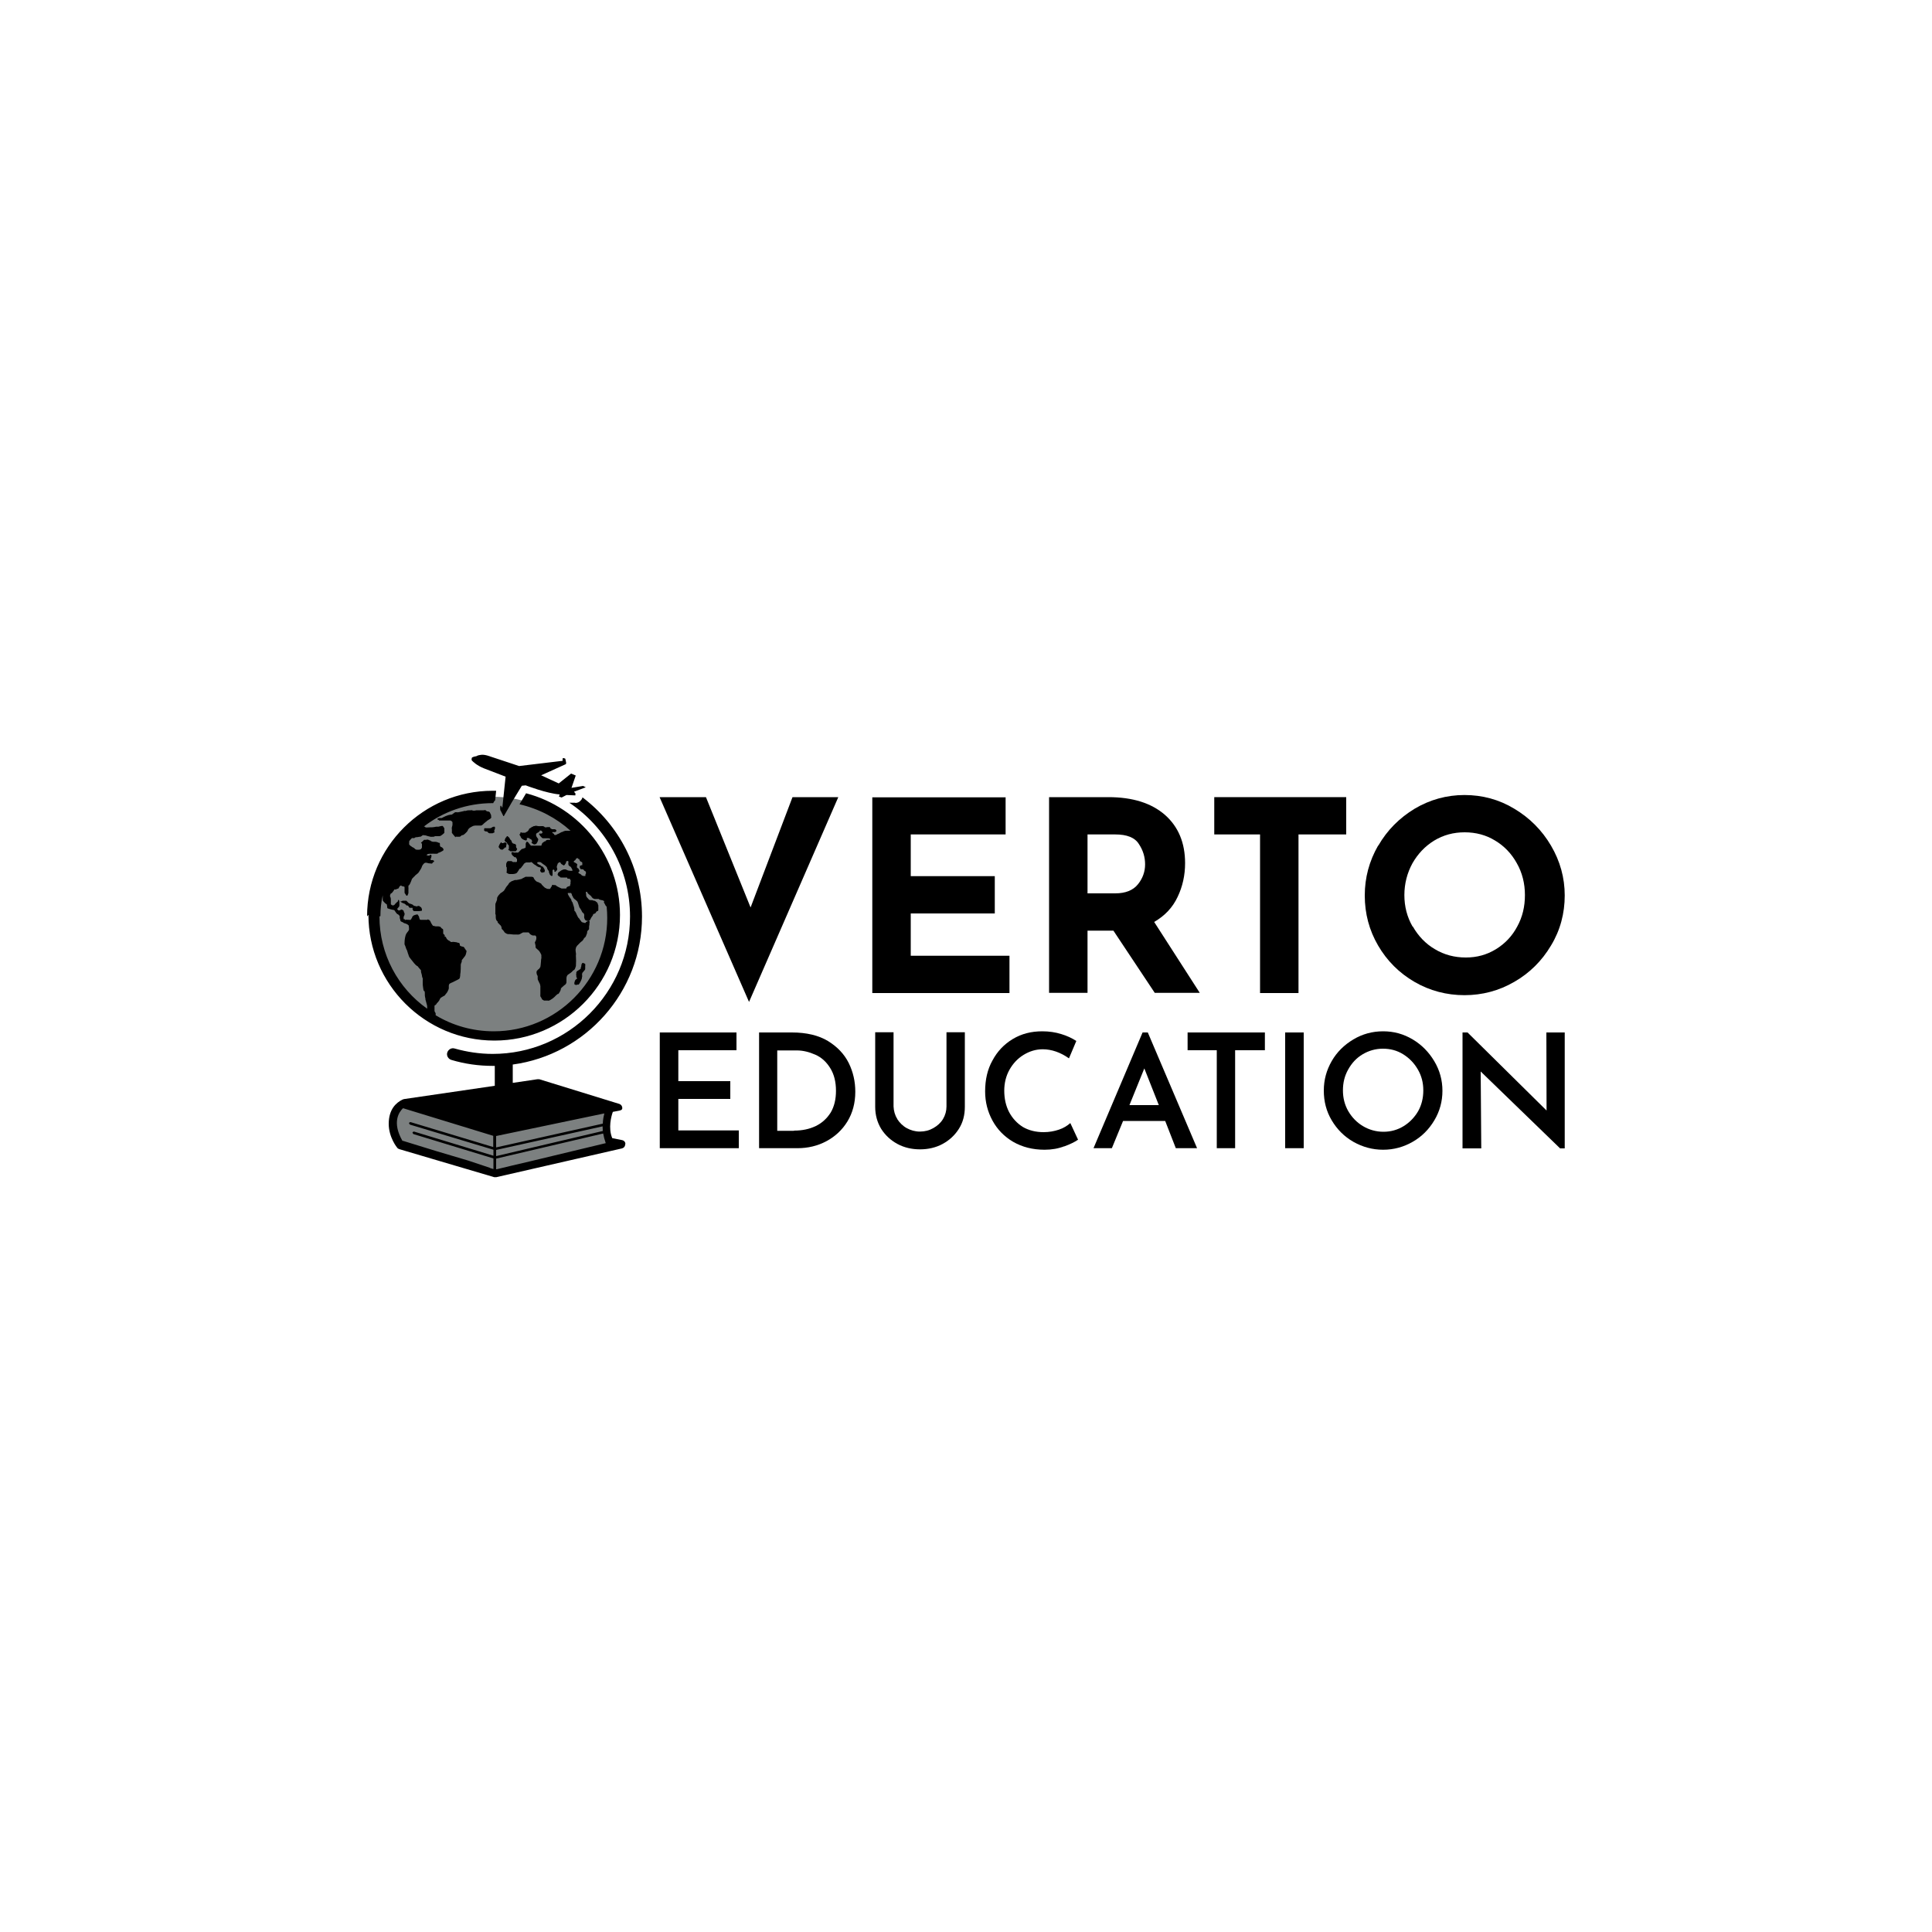
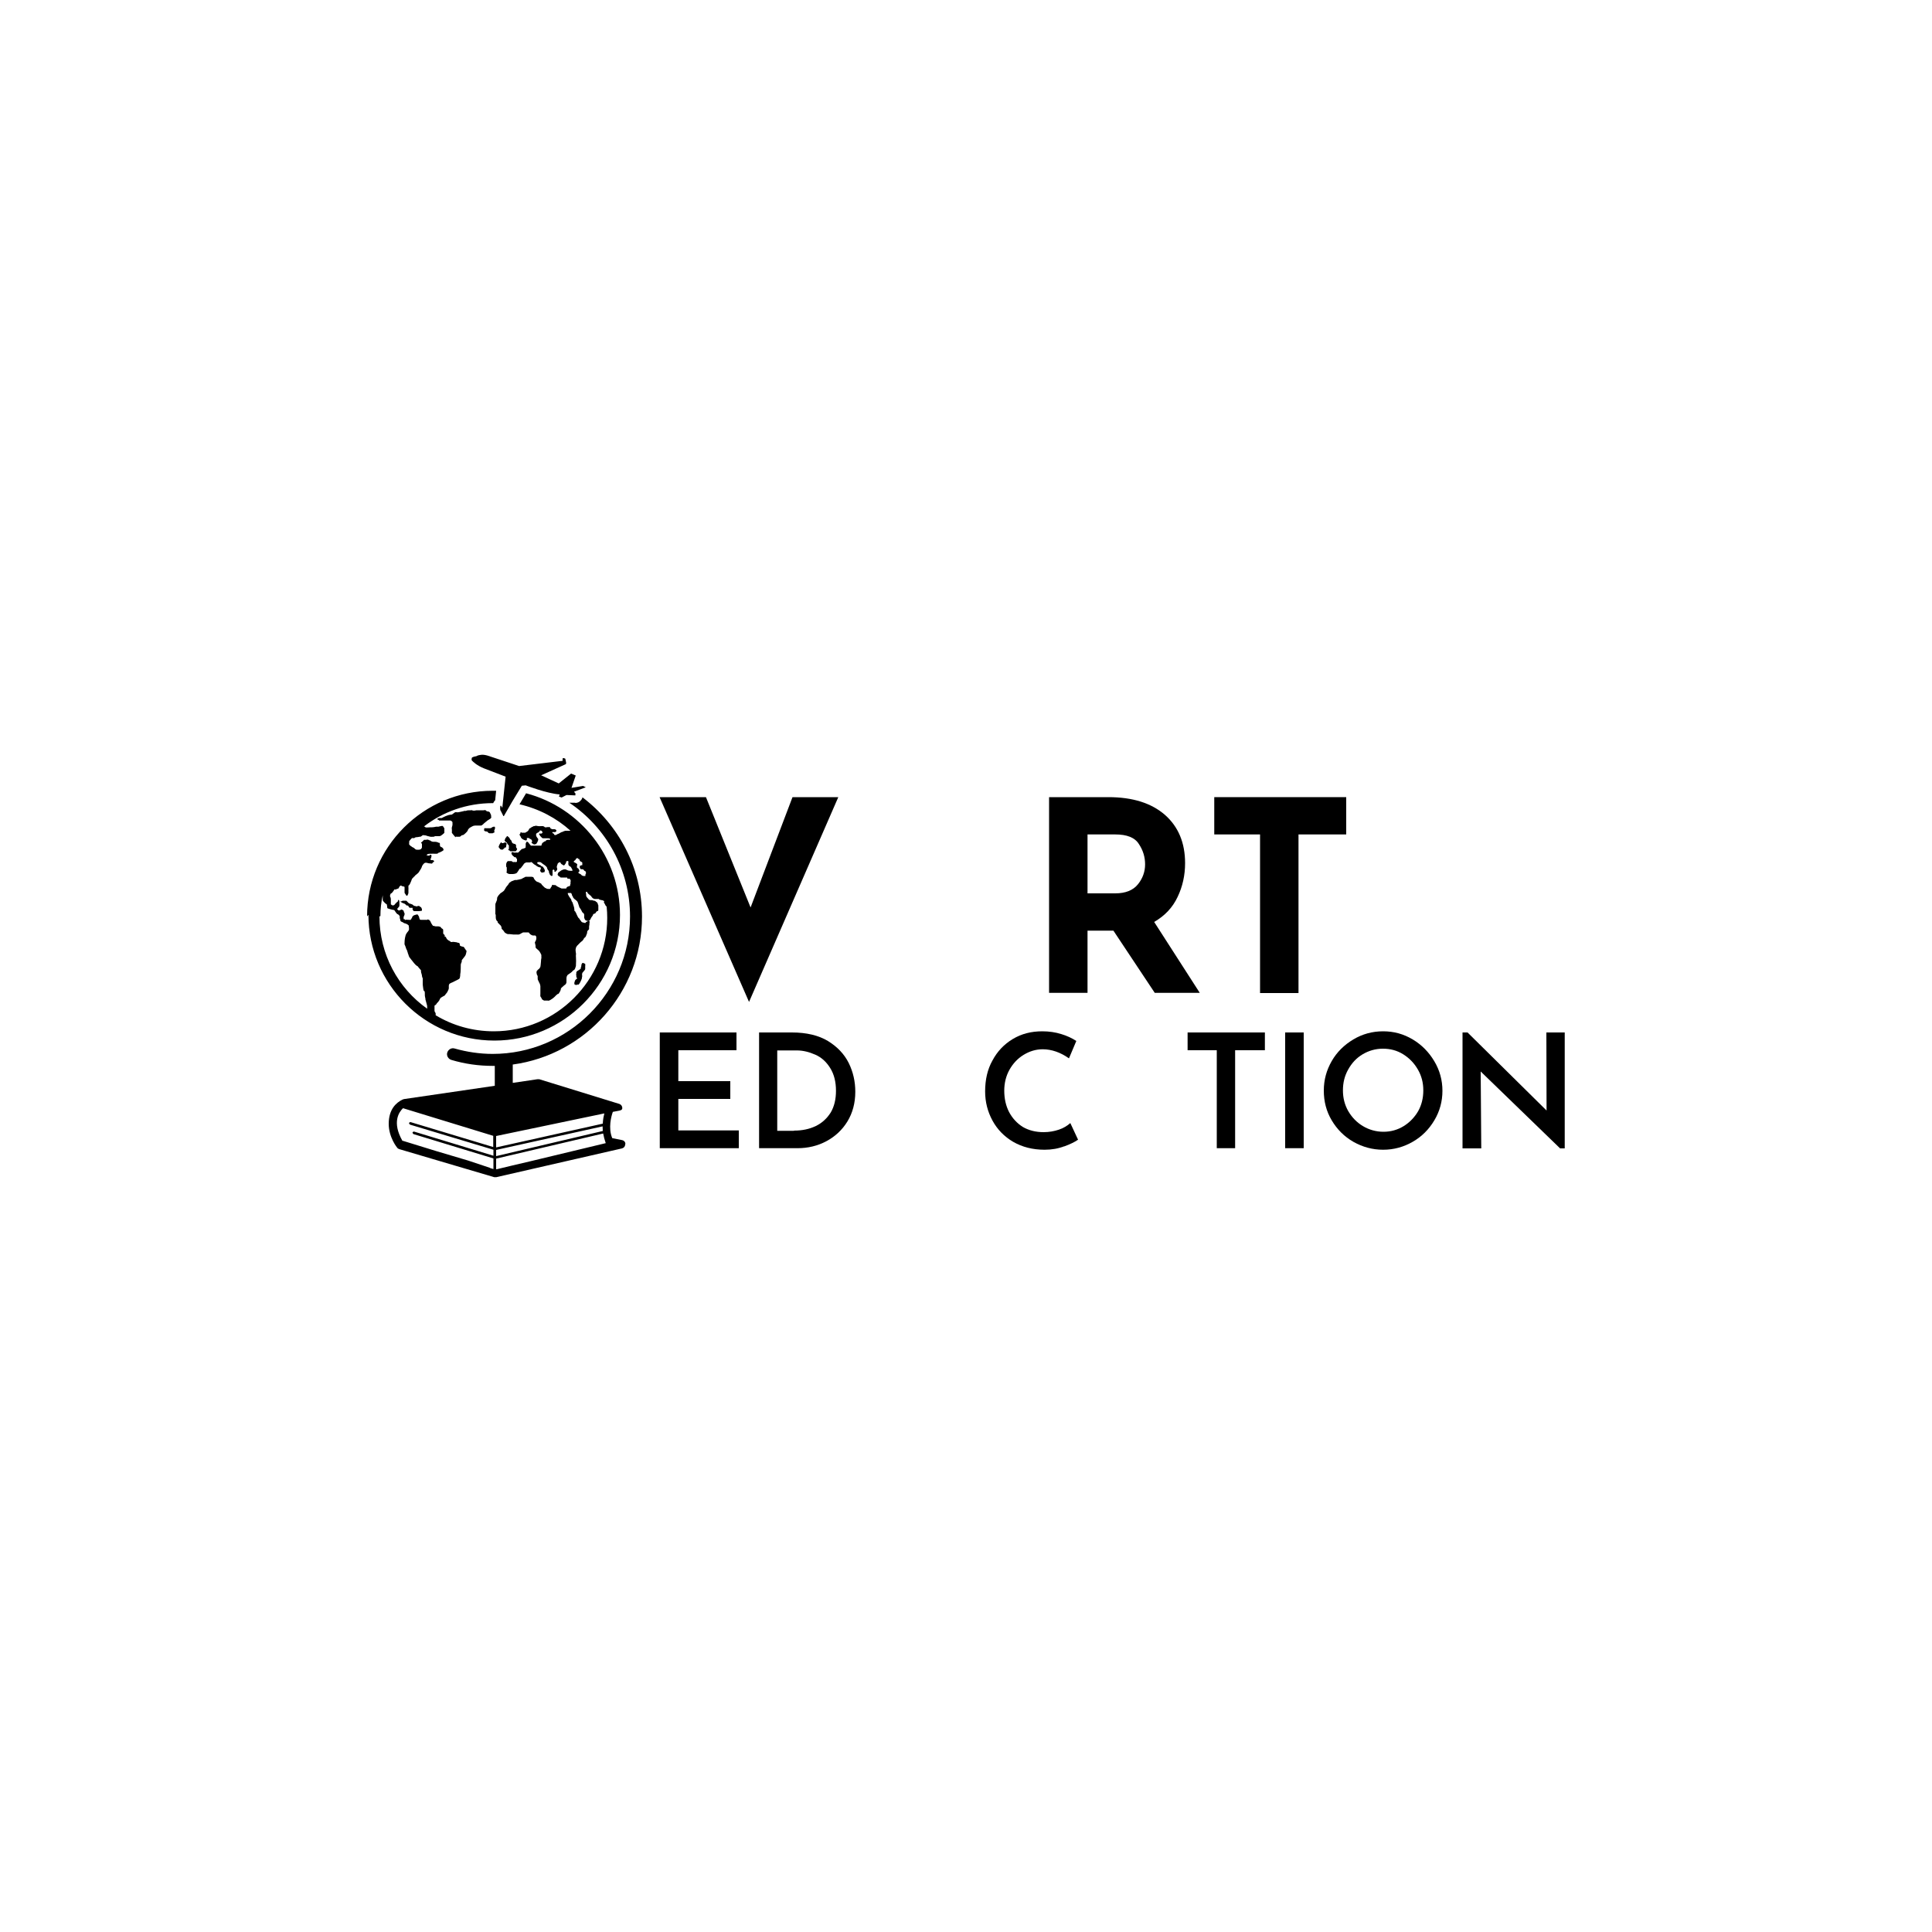
<svg xmlns="http://www.w3.org/2000/svg" id="Layer_1" data-name="Layer 1" viewBox="0 0 100 100">
  <defs>
    <style>
      .cls-1, .cls-2, .cls-3 {
        stroke-width: 0px;
      }

      .cls-2 {
        fill: #7c8080;
      }

      .cls-3 {
        fill: #fff;
      }
    </style>
  </defs>
  <rect class="cls-3" width="100" height="100" />
  <g>
    <g>
-       <path class="cls-2" d="M25.56,60.64l-4.75-1.43c-.88-1.25.04-1.95.04-1.95l4.73,1.46,5.93-1.19c-.34.88-.07,1.73-.07,1.73l-5.88,1.39ZM31.69,47.43c0-3.41-2.77-6.19-6.19-6.19s-6.19,2.77-6.19,6.19,2.77,6.19,6.19,6.19,6.19-2.77,6.19-6.19Z" />
      <path class="cls-1" d="M29.78,41.09v.08s-.46-.02-.46-.02l-.25.13-.14-.05.04-.11c-.67-.05-1.76-.47-1.76-.47l-.2.02-.51.84-.42.73s-.03,0-.03,0c0,0,0-.01-.01-.03l-.04-.08s-.05-.1-.07-.14l-.03-.05s-.02-.06-.01-.16c0-.09.04-.08.04-.08l.07.11.17-1.61h0s-.74-.28-1.12-.43c-.38-.15-.58-.36-.62-.4s-.01-.14-.01-.14c.02-.06.24-.09.24-.09,0,0,.05-.05.24-.07.19-.03.49.09.49.09l1.48.49,2.25-.27v-.11s0-.07.14,0l.04.19s.02.08-.03.1l-1.26.57.91.42.64-.51.24.1-.22.64.6-.1.14.07-.61.23.1.12ZM26.19,43.58l.05.03s0,.04.02.05c0,.02,0,.03.03.05l.03.03.02.03v.18s-.03,0-.03.02h0s0,.03.02.04h.03s.03.03.03.03c0,.02.02.02.05.02h0s.02,0,.05,0c.03,0,.05,0,.06,0,.02,0,.04,0,.06,0,.01,0,.05,0,.07,0h0s.02,0,.03-.01c.01-.02.02-.03.03-.05.03-.04.04-.06,0-.1-.03-.04-.03-.06-.03-.08v-.02s.01-.04,0-.06h0s-.01-.03-.04-.05c0,0-.01,0-.01,0h0s-.01,0-.03-.01c-.03-.01-.05-.01-.06-.02t-.03-.01s-.04-.05-.05-.06v-.03s0,0,0,0l-.03-.06h0s-.06-.06-.06-.06h0s-.02-.07-.06-.1l-.07-.06s-.01,0-.02,0-.01,0-.02.01-.01.02-.01.03c0,0,0,0-.01.01l-.05.05s-.01.01-.01.02v.03l-.03.05s0,.01,0,.03c.03.06.08.08.08.08ZM25.85,43.9s.05.08.09.07t.01,0s.02.01.04.01c.01,0,.03,0,.05-.02.01-.01.02-.02.03-.03.02-.02.03-.02.03-.03.02,0,.03-.01.03-.03,0,0,0,0,.01-.01,0,0,.02.01.03.01.02,0,.02-.02.03-.06,0-.02,0-.05.01-.07.01-.05.02-.08,0-.11,0,0-.02-.02-.04-.02h-.05s-.01,0-.02,0l-.05.03s-.06,0-.08,0c0-.01,0-.03-.01-.04-.02-.01-.03,0-.06.04-.01.02-.02.03-.02.03t-.03.05c-.03.06-.04.11-.04.11,0,0,0,.01,0,.02.01.01.02.03.03.03ZM23.38,43.08s.01.04.08.12l.05.06c.05.06.06.07.06.07s0,0,.01,0c.01,0,.01-.01.01-.03.03.01.06.01.1.01h.1s.06-.02.08-.05l.02-.02s.01-.01.02-.01c.01,0,.03,0,.06-.01.05-.02.07-.05.13-.1l.05-.05c.05-.05.06-.08.07-.11,0-.01.01-.03.03-.05.03-.05.12-.1.18-.13.05-.03.08-.04.16-.05.05,0,.06,0,.08,0,.03,0,.05,0,.08,0,.02,0,.03,0,.06,0,.02,0,.05,0,.08,0,.05,0,.08-.04.12-.07.02-.02.04-.04.06-.06.05-.03.05-.04.06-.05,0,0,0,0,.03-.02.01,0,.03-.02.03-.03.03-.02.05-.04.12-.08.08-.05.08-.05.1-.07,0,0,0,0,0-.01.03-.03.02-.06.01-.08,0,0,0-.02,0-.03,0-.04,0-.05-.02-.08l-.05-.11s-.06-.04-.09-.04h-.03s-.05-.01-.08-.05c-.03-.03-.07-.02-.12-.01-.03,0-.06,0-.1,0-.05,0-.08,0-.1,0-.03,0-.12,0-.16,0-.01,0-.03,0-.05.01-.03,0-.05,0-.06.01-.02,0-.11,0-.12-.02-.02-.01-.05-.01-.07,0-.02,0-.03,0-.05,0-.05,0-.15,0-.2.03-.03.01-.05,0-.05,0,0,0-.01,0-.03,0,0,0-.08.03-.3.07-.03,0-.05,0-.06.01,0,0-.02-.01-.03-.01h-.09s-.05.03-.14.1c-.04.03-.07.03-.1.03-.02,0-.04,0-.06.01-.01,0-.03.01-.05.01-.03.01-.08.03-.14.05h0c-.1.05-.18.08-.2.1h-.14c-.05.02-.09.02-.09.05,0,.02.01.04.07.05h0s.01.03.02.03c.01,0,.03,0,.05,0s.03,0,.03,0h.27s.03,0,.03,0h.02s.04,0,.05,0t.02,0s.03,0,.1,0h.02s.02.01.03.02c.03,0,.03.01.04.03,0,0,.01.02.03.03h0s0,.01,0,.03c0,.02,0,.03,0,.05,0,.01,0,.03,0,.05,0,.03,0,.04-.01.06,0,.02-.01.04-.02.07-.01.07-.01.08,0,.13,0,.01,0,.03,0,.05,0,.05,0,.06,0,.06,0,.01,0,.02,0,.03ZM25.57,43c.04-.06.05-.11.05-.11,0-.01,0-.05,0-.07,0,0,0-.03-.03-.03s-.05,0-.08.01l-.05.03s0,0,0,0h0s-.04.04-.11.04h-.24s-.01-.01-.02-.01h0s-.03.02-.03.05c0,0,0,.01,0,.02,0,.02-.01.05,0,.06s.03.03.06.04c.03,0,.06.01.08.01s.02,0,.02,0h0s.01.03.05.05t0,.01s.05.04.1.03c.05,0,.07,0,.09,0h.03s.03,0,.03-.02c0,0,.01,0,.02,0,.01,0,.03,0,.05-.03,0,0,0-.02,0-.03,0,0,0,0,0-.01h0s-.01-.03,0-.05ZM21.35,47.04s0,.03.02.06c.01.01.02.03.02.03.02.03.03.03.09.03h.03c.06,0,.07,0,.08,0,.01,0,.02,0,.05,0,.01,0,.03,0,.04,0,0,0,.02,0,.03,0s.02,0,.03-.01c0,0,.02,0,.03,0,.03,0,.06,0,.07-.03,0-.01,0-.03,0-.05,0-.01,0-.03-.01-.03-.01-.05-.03-.08-.07-.1-.01,0-.02-.01-.03-.02-.03-.03-.05-.04-.11-.02-.06.02-.08.02-.11,0-.02-.01-.03-.01-.05-.01s-.03,0-.05-.02c-.02-.01-.03-.02-.03-.03-.01-.01-.03-.02-.05-.03-.01,0-.03-.01-.03-.01-.02,0-.03-.02-.06-.02-.03,0-.07-.03-.09-.04,0,0-.01-.01-.02-.02-.01-.01-.03-.03-.04-.04-.02-.03-.06-.06-.06-.06,0,0-.01,0-.02,0h-.08s-.03,0-.05,0c-.04,0-.06,0-.08.03,0,0,0,0,0,0s-.02,0-.03,0-.03,0-.05.01t.08.06l.12.05s.02,0,.03.01c0,.01.03.03.05.04.01.01.02.01.02.02,0,.02.01.02.05.03.01,0,.03.01.05,0h0s.02.04.03.05c.01.03.03.06.08.07.04,0,.06,0,.08,0s.03,0,.04,0l.03.02s-.01,0-.01,0c.01-.01,0-.01-.01,0ZM29.87,50.65c-.07.05-.08.06-.1.09h0s-.03.07-.04.12c0,.01,0,.02,0,.03,0,.02-.01.05.02.07.02.01.04.02.06.02s.06,0,.08-.02c.01,0,.02,0,.02,0,.04.02.05-.01.08-.05.06-.09.12-.23.13-.28,0-.01,0-.02,0-.03.01-.03.02-.07.01-.12s0-.08.01-.11c0-.02.02-.04.05-.06v-.02s.03-.01.03-.03c.04-.04.08-.08.07-.14h0c0-.05,0-.1,0-.12.01-.03,0-.1,0-.1s0-.02-.02-.02l-.09-.04s-.03,0-.03,0c-.05.05-.06.1-.06.14s-.01.07-.03.11c0,.03,0,.04,0,.05,0,0-.01.01-.04.03-.05.03-.07.05-.09.06-.02.01-.03.02-.05.03l-.02.02s-.03.03-.03.05c0,.01,0,.03,0,.05,0,.01,0,.03,0,.03-.02.02-.01.05,0,.08,0,.02,0,.03,0,.05,0,.03,0,.05.02.06,0,0,.01.02.01.02.03.01.02.02,0,.03ZM19,47.43c0-3.59,2.92-6.5,6.5-6.5.06,0,.12,0,.18,0l-.05.49s-.08.08-.1.15h-.03c-1.34,0-2.58.45-3.56,1.21.02,0,.04,0,.06.02.01,0,.03.02.03.03h0s.05,0,.07,0c.11,0,.15-.01.17-.01s.02,0,.05,0c.03,0,.03,0,.05,0,0,0,.02,0,.1-.01.07-.01.09-.02.1-.02t.05,0s.05,0,.06,0c0,0,0,0,.01,0,.04-.01.12-.03.12-.03.03,0,.1-.03.12.01.01.01.02.03.03.04,0,0,0,.01.01.02h0s.03.03.03.06v.12s0,.05,0,.07c0,0,0,.02,0,.03,0,0-.05.04-.09.08-.05.03-.05.04-.08.06,0,0-.01,0-.02.01-.03.01-.04.02-.08.02h-.21s0,0-.01,0c-.01.01-.03.02-.06.03h-.03s0,0-.02,0c-.06.01-.12,0-.12,0,0,0-.12-.03-.16-.04s-.04-.01-.08-.03c0,0-.02,0-.03,0h-.01s-.03,0-.04-.01t-.01,0s-.05,0-.06,0-.02,0-.05.03c-.01.01-.02.02-.03.02-.02.02-.03.02-.06.03h-.04c-.05.01-.08.02-.11.02s-.05,0-.08.01c-.03,0-.05.01-.06.03-.03.01-.05.02-.07.01-.02,0-.03-.01-.07,0-.05.05-.1.1-.14.16,0,.02,0,.03,0,.05,0,.06-.01.1,0,.12,0,.01.02.03.03.03.01.02.02.03.05.05.01,0,.03.02.03.02.01,0,.02.01.04.03t.08.04s.05.03.06.05c0,0,.01.01.02.02,0,0,.01,0,.02.01.01.01.03.02.06.02h.09s.02,0,.03,0c.03,0,.05,0,.06-.02.01,0,.03-.01.04-.01h.01s0-.02.01-.03c.01-.01.02-.03.03-.05,0-.03,0-.04,0-.08,0-.01,0-.03,0-.05,0-.02,0-.06,0-.06,0,0,0-.01-.01-.03-.01,0-.02,0-.03,0-.01-.01-.01-.02,0-.04h0s.03-.03.05-.04l.1-.1s.01,0,.02,0c.03,0,.07,0,.09,0,0,0,0,0,.01,0,.03-.02.05-.02.11,0,.03.02.06.03.07.03.02,0,.03.01.05.03.02.01.05.03.07.03h.01s.01.01.03.01h.09s.05,0,.1.01c.06.02.1.03.12.05,0,0,.01-.01.02-.01h0s.03.01.03.06c0,.03,0,.06,0,.07t.01.05s.04.04.06.05h.03c.06.05.08.08.08.11,0,0,.01.02.01.03,0,.02-.02.03-.08.07l-.06.03c-.05.03-.06.03-.12.05-.02,0-.02.01-.03.02-.02.03-.04.03-.12.03-.12-.01-.21,0-.22,0h-.05c-.07,0-.1,0-.14.02-.03.01-.04.03-.05.05,0,0,0,.01,0,.02,0,0,.02,0,.03,0,.03,0,.06,0,.07.01t.03,0s.03-.03.03-.03.01-.02.02-.02c.01,0,.03,0,.03.01,0,0,0,0,.01,0,.03.02.03.05.02.08,0,.02-.01.03-.01.04,0,.02-.01.03-.01.05,0,.03-.03.04-.05.05t.06.05h.01s.02,0,.03,0c.01,0,.05-.02.07.02,0,0,0,0,.01,0,.01,0,.03.02.03.04,0,.03-.03.04-.05.05-.02.01-.03.02-.03.03-.01.04-.04.05-.12.03-.09,0-.14-.02-.17-.03-.03,0-.05,0-.06-.01h0s-.05.02-.06.02-.01,0-.05.04c-.05.05-.07.1-.08.11,0,.02-.04.12-.1.21-.03.04-.04.06-.05.08-.02.03-.03.05-.06.08-.03.02-.05.04-.06.05-.02.02-.03.03-.06.05-.02.01-.04.03-.05.05s-.03.03-.03.03c-.01,0-.02.02-.03.03s-.03.03-.05.05c-.03.03-.03.04-.04.05,0,0,0,.01-.01.03s-.02.05-.03.08c-.03.06-.05.13-.08.17-.01.03-.03.04-.05.05t-.01.03s0,.05,0,.06,0,.01,0,.03c.01.03,0,.06,0,.09,0,.02,0,.05,0,.06,0,.05,0,.06,0,.08,0,0,0,.02,0,.03,0,.05-.05.13-.05.14,0,0-.01.01-.02.01s-.02,0-.03,0c0,0-.03-.03-.05-.07,0-.01-.01-.02-.02-.03-.01-.01-.03-.03-.03-.07v-.05s0-.03,0-.06v-.03s0-.03,0-.05c0-.02,0-.03,0-.05,0-.03,0-.04,0-.04s-.01,0-.02-.02h0s-.04,0-.05-.01c-.03,0-.06-.01-.09-.03,0,0-.01,0-.02-.02,0,0-.01,0-.02.01-.03.01-.04.02-.07.06-.01.02-.02.03-.02.04-.01.03-.02.05-.07.06t-.03.01s-.03.01-.07.03c-.03,0-.06,0-.08,0,0,0,0,0,0,.01,0,.01-.01.03-.03.06-.02.03-.03.04-.04.05-.01.02-.02.03-.04.05s-.04.03-.05.04c-.01,0-.03.01-.03.02,0,0,0,0,0,.01,0,.01-.01.03-.02.06v.02s0,.04,0,.05c.01,0,.01.02.03.06.01.05.01.08.01.1v.02s0,.05,0,.11v.1h0s0,.02.03.03c.01,0,.03.01.04.03h.01s.05,0,.05,0c0,0,0,0,.01,0,.03-.01.05-.03.06-.04,0-.01.02-.03.05-.06.01-.01.02-.02.03-.03.01-.01.02-.03.06-.05.02-.01.03-.05.03-.07,0-.01,0-.03.03-.03h0s.03,0,.04.08c.01.13,0,.21,0,.23,0,.02-.02.05-.05.08-.06.06-.06.08-.06.08,0,0,0,0,0,.01h0s.05.05.06.06h0s.04,0,.05,0,.01,0,.02,0,.01,0,.02-.01c.03-.02.08-.06.14,0,.01.01.02.02.02.02.03,0,.03.02.03.05,0,.02,0,.03.02.05.01.03.03.05.02.1,0,.03-.02.06-.03.08,0,.02-.01.04-.02.05h0s0,.05,0,.06c0,0,0,.01,0,.02,0,.02,0,.03.01.03t0,.01h.05s.01.02.02.03c0,0,.01.02.04,0,.04-.02.07,0,.09,0,.01,0,.03,0,.03,0h.04s.02-.01.03,0c0,0,.02.02.03.01.03-.02.04-.03.06-.05v-.02s.04-.04.04-.06c0-.03.02-.06.07-.1.05-.03.18-.06.19-.06.01,0,.02,0,.03.01.04.05.08.12.08.16v.02s.03.04.03.06c0,.03.01.03.09.03h.31s0-.02,0-.02c.02-.01.03,0,.06.02t.01,0h0s.02,0,.05.04c.03.04.04.06.05.09,0,.01.01.03.03.06.02.04.06.09.08.12.02,0,.04,0,.06.01.06.02.1.02.11.02h.01s.05-.01.08,0c.01,0,.02,0,.03,0,.02,0,.04,0,.06.02.01,0,.02,0,.02,0,.02,0,.03.01.06.06.02.02.03.03.05.04.03.01.05.03.05.09v.03c0,.05,0,.06,0,.08,0,.02,0,.03,0,.05h0s.02.03.03.04c.02.01.05.03.05.06,0,.02,0,.04-.01.05h0s.01.01.02.01c.03,0,.05.01.07.07.02.06.1.12.12.13h0s.04.01.06.03c.02.02.05.04.07.05.01,0,.02,0,.03,0,.03,0,.06-.02.16,0,.07.01.1.01.11.02.02,0,.03,0,.05.02,0,0,.02,0,.03,0,.02,0,.05,0,.06.05.01.02.01.04.01.06,0,.03,0,.03.03.05.06.03.08.03.12.04h.01s.04,0,.07.05c.01.01.03.03.03.05.03.03.05.06.05.08.05.02.04.05.03.09,0,.02-.01.04-.01.06-.01.05-.03.12-.08.18l-.04.05s-.05.06-.07.09c-.01.01-.02.03-.03.03,0,0,0,.02-.01.05v.05c-.03.07-.05.12-.05.14,0,.03,0,.42-.03.52,0,.02,0,.04,0,.06-.01.08-.02.14-.05.16,0,0-.01.01-.01.01-.01.01-.03.02-.07.04-.06.03-.1.05-.2.1-.05.03-.08.04-.11.05s-.05.03-.08.04c-.01,0-.03.02-.03.02,0,0,0,0-.01.01h0s-.03.04-.03.1c0,.03,0,.05,0,.06,0,.03.01.06-.02.14-.02.04-.03.06-.04.08-.01.03-.02.05-.04.07h0s-.01.02-.03.04c-.03.03-.04.05-.05.06,0,.01-.01.02-.02.03-.01.02-.05.04-.11.07-.03.02-.07.04-.08.05,0,0-.01.01-.02.01,0,0,0,0-.01.01-.03.03-.03.05-.04.06s-.02.05-.04.08c-.03.05-.06.07-.08.1-.01.01-.03.03-.04.04,0,.01-.01.01-.01.02,0,.01-.01.02-.05.06-.03.03-.05.03-.06.04,0,0,0,.01,0,.05,0,.09,0,.14,0,.19v.04s.02.05.03.07c.01.01.03.03.03.06,0,.03,0,.04,0,.06,0,0,0,.02,0,.03.88.53,1.91.83,3.01.83,3.24,0,5.87-2.64,5.87-5.87,0-.19-.01-.39-.03-.58h0s-.01-.02-.02-.02c-.03-.03-.05-.06-.06-.09-.01-.02-.02-.05-.04-.07-.03-.05-.03-.08,0-.1h0s-.01-.02-.02-.02c-.01,0-.03,0-.05-.02s-.03-.01-.06-.02c-.02,0-.05,0-.09-.02-.05-.01-.06-.02-.06-.04h0s-.01,0-.02,0h-.13s-.01,0-.04,0c-.05,0-.05,0-.06-.01,0,0-.01,0-.03-.01-.05-.02-.05-.03-.11-.1t0-.01h0s-.03-.03-.05-.05c-.01,0-.03-.02-.04-.03-.01-.01-.03-.03-.06-.05-.04-.03-.05-.05-.06-.08,0-.01,0-.02-.02-.03h0s-.03,0-.05,0h0s-.01.05,0,.08c0,.03.01.05.01.08,0,0,0,.02,0,.03,0,.02,0,.03.01.04,0,.01.01.02.02.04.02.04.05.06.05.06,0,0,.05.06.07.08.01.01.02.01.03.01s.02,0,.03.01.03,0,.04,0h.02s.06,0,.12.03h.04c.05.02.06.03.08.05,0,0,.01.01.03.02.04.03.05.05.06.08,0,0,0,.01,0,.02.02.04.02.05.03.07h0s0,.06,0,.1v.1c0,.06,0,.09-.05.1,0,0-.02,0-.03.01-.03.03-.04.05-.05.06,0,.01,0,.02-.02.03-.01.02-.03.03-.05.03-.01,0-.03,0-.04.02-.03.01-.03.03-.04.04,0,0,0,.01,0,.02,0,.01-.03.04-.04.06-.02.03-.05.06-.06.09-.02.05-.03.06-.06.11-.03.03-.05.04-.08.04-.01,0-.03,0-.03,0,0,0-.07-.02-.1-.03-.04-.02-.06-.07-.08-.13-.01-.05,0-.09,0-.14,0-.02,0-.03-.01-.05,0-.01-.02-.03-.02-.05,0,0,0,0-.02-.01-.02-.01-.04-.03-.06-.06-.02-.05-.03-.06-.03-.06h0s-.03-.07-.07-.12c-.03-.04-.04-.05-.05-.08h0s-.01-.06-.03-.1c-.01-.04-.02-.06-.03-.09,0-.02-.01-.03-.03-.07,0-.02-.01-.03-.03-.04l-.04-.04s-.03-.03-.05-.04-.03-.02-.06-.05t-.05-.06s0,0,0-.02c0-.01-.01-.02-.02-.03,0-.01-.01-.02-.03-.05,0-.02-.01-.03-.01-.04,0,0,0-.02-.01-.04-.01-.02-.03-.04-.04-.05h-.14s0,0,0,0h-.02s0,.01,0,.02v.02s0,.02.01.03c0,0,0,0,0,0,0,0,.03.07.05.1l.02.03s.03.05.05.07c.03.04.04.05.06.11v.03c.05.07.06.09.06.09,0,0,0,0,0,.01l.06.19s.02.04.03.17c0,.06.01.07.01.07.01,0,.03,0,.04.03,0,.01.01.03.03.05.01.03.03.08.07.16l.03.06s.03.05.04.06h.01s.05.06.05.07c0,0,0,.01.02.03s.03.03.04.05c.02.03.04.06.05.06s.08.03.14.04h.05s.01-.03.01-.03c.02-.01.03-.02.04-.03,0,0,.01,0,.02-.01.03-.02.1-.03.1-.03.01,0,.02,0,.03.01,0,0,.03.05,0,.08,0,0,0,.05,0,.08h0s-.02.12-.02.12c0,.04,0,.05,0,.05,0,0,0,.02,0,.05,0,.05-.01.05-.03.07l-.04.04s-.03.05-.03.06c0,.01,0,.03,0,.06-.02.06-.03.08-.06.16-.03.05-.03.06-.05.07-.01,0-.03.02-.05.05-.01.01-.02.02-.02.03,0,.01-.01.03-.03.05-.03.05-.05.06-.08.08-.03.02-.06.05-.12.11-.08.08-.09.1-.1.1,0,0-.01.01-.03.04t-.04.07s0,.03-.01.06c-.02.06,0,.1,0,.16,0,.01,0,.03.01.05.01.06,0,.09,0,.12,0,.03-.01.05,0,.07.01.08.01.38,0,.45v.04s-.02.06-.04.12c-.02.06-.05.08-.08.1,0,0-.01,0-.02.01-.02.01-.03.03-.05.05-.01.01-.02.03-.03.03-.03.03-.06.05-.15.11-.08.05-.08.07-.1.11-.02.05-.02.08-.02.12,0,.02,0,.05,0,.08,0,.03,0,.06,0,.08,0,.05,0,.07-.03.11-.01.03-.04.05-.06.06-.01.01-.03.03-.05.04t-.03.03s-.02.02-.07.06c-.05.05-.05.05-.05.08s-.01.06-.05.14c-.05.09-.07.11-.09.12h-.03l-.02.02s-.03.03-.06.05c-.04.05-.11.11-.16.15l-.03.02s-.02.02-.03.02c0,0-.02.01-.06.04-.08.05-.12.05-.15.04h-.01s-.02,0-.03,0h-.15s-.09-.05-.1-.06l-.04-.08s-.01-.03-.02-.03c-.01-.01-.02-.03-.03-.05,0-.03-.01-.07,0-.11v-.04s0-.05,0-.08c0-.02,0-.03,0-.03v-.07s0-.04,0-.06v-.06s0-.04,0-.06,0-.05-.01-.06c0-.01-.01-.03-.01-.05,0-.03-.01-.03-.02-.05s-.02-.03-.03-.06c-.01-.03-.02-.05-.03-.06,0-.02-.01-.03-.03-.06-.01-.03-.01-.08-.01-.12,0-.03,0-.06,0-.08v-.02s-.03,0-.03-.03c0,0-.03-.08-.03-.12,0-.04,0-.05.01-.08.01-.03.03-.05.04-.05,0,0,.01,0,.01-.01.01-.02.03-.03.04-.04,0,0,.01-.01.03-.02.01-.01.02-.03.03-.04,0-.01.02-.03.03-.04.02-.03.03-.19.04-.29,0-.08.01-.14.02-.18.01-.05,0-.06,0-.08,0-.01,0-.03,0-.05h0s0-.02,0-.03c0-.02,0-.03-.02-.05,0-.01-.01-.03-.02-.05-.02-.04-.04-.06-.06-.1-.01-.01-.03-.03-.04-.05h-.01l-.03-.03s-.06-.05-.09-.08c-.03-.03-.03-.05-.03-.1,0-.03,0-.07-.02-.12-.02-.08-.02-.1,0-.11h0s.01-.03.02-.04,0-.01.01-.02h0s.03-.07.03-.11c0-.03,0-.03,0-.05,0,0,0-.02,0-.03,0-.02,0-.02-.02-.04,0,0-.01-.02-.03-.04-.03,0-.08,0-.12,0-.04,0-.08-.02-.14-.06-.03-.03-.04-.04-.05-.05,0,0,0,0,0-.01-.01-.02-.03-.03-.05-.04,0,0-.01,0-.04,0-.02,0-.05,0-.09,0-.07,0-.08,0-.09,0,0,0-.01,0-.03,0-.04,0-.08.03-.08.03,0,0-.03.01-.09.05-.04.02-.06.03-.07.03s-.02,0-.03,0c-.03.01-.05,0-.08,0-.03,0-.06,0-.09,0s-.05,0-.09,0c-.03,0-.12-.01-.19-.02-.09,0-.12,0-.12-.01-.02,0-.08-.03-.1-.05-.03-.01-.06-.05-.08-.09-.01-.02-.03-.03-.04-.05-.01-.01-.03-.03-.05-.05-.03-.03-.03-.05-.03-.08h0s-.01-.06-.01-.06c0,0-.03-.03-.03-.05,0,0-.02-.02-.03-.03-.01-.01-.03-.02-.03-.03t-.01-.01s-.03-.03-.06-.06c-.03-.03-.04-.04-.03-.06h0s0-.03-.03-.05h-.01c-.03-.05-.06-.09-.06-.2,0-.03,0-.04,0-.05,0,0,0-.01,0-.02v-.02s0-.04-.02-.07c-.01-.03,0-.05,0-.07,0,0,0-.02,0-.03v-.2s0-.04,0-.08c0-.05,0-.06,0-.08v-.03s0-.06.03-.1c0-.02.02-.05.03-.08.03-.06.03-.11.03-.14,0-.03,0-.05.02-.07,0,0,.01-.02.02-.03,0-.01.01-.03.03-.05.03-.03.03-.04.08-.09.03-.03.04-.04.06-.05,0,0,.02-.01.05-.03.02-.01.03-.03.05-.04.03-.02.04-.03.06-.06.01-.01.03-.05.05-.08.03-.06.07-.12.11-.16.04-.04.04-.05.05-.06,0-.01.01-.03.03-.05.03-.05.05-.06.07-.07,0,0,.02,0,.03-.02.03-.03.05-.03.08-.04.01,0,.03-.01.05-.02.05-.02.05-.02.08-.03h.02s.03,0,.05,0c.02,0,.04,0,.06-.01.03,0,.06-.01.1-.02.02,0,.05-.01.08-.02.03,0,.05-.01.06-.02,0,0,0,0,.01-.01l.1-.05s.05-.02.05-.03c0,0,0,0,.01,0,.03-.02.06,0,.24-.01.1,0,.11,0,.12.01.05,0,.06.02.08.06,0,.01.01.03.03.06.02.03.08.1.12.12.05.03.08.03.08.03t.01,0l.05.03s.04.03.06.03c.03.01.04.03.05.05,0,0,.01.01.02.03.01.01.03.03.05.05.02.02.04.04.06.06.03.03.03.03.06.05.01,0,.03,0,.04.02h.01s.04.03.1.03h.1s.06-.1.06-.1c.01-.02.02-.03.03-.04,0-.01,0-.03.01-.04.01-.03.03-.04.05-.03,0,0,.01,0,.02.01.03,0,.03,0,.05,0h0s0,0,.03,0c.05,0,.06.03.09.05.01,0,.03.02.05.03.04.02.06.03.1.05.03.01.06.03.11.05.02,0,.12,0,.2,0h0s.05-.01.05-.01h0s0-.04.02-.06c.02-.01.03-.02.05-.03,0,0,.02,0,.03-.01.03-.01.05-.02.06-.01h0l.03-.03h0s0-.03,0-.03c0-.01,0-.03.02-.06t0-.01v-.03s0-.02,0-.03c0-.02,0-.04.01-.08,0-.03,0-.03-.01-.05-.01-.01-.03-.03-.03-.06h0s-.01-.01-.02-.01c-.02,0-.04.01-.07,0-.03,0-.04,0-.05-.03v-.02h0s0-.01,0-.01c-.01,0-.04,0-.09,0-.02,0-.07,0-.1,0h-.12s-.06,0-.06-.02v-.02s-.01,0-.01,0c-.02,0-.04-.01-.08-.05-.03-.03-.05-.06-.03-.1,0,0,.02-.02.02-.05,0,0,0-.01.01-.02l.06-.04s.08-.06.08-.06c0,0,.05-.03.11-.05.02,0,.03-.01.04-.01.02,0,.03,0,.06,0,.03,0,.04,0,.05.01h0s.1.05.12.05c0,0,.12.02.21.01h0s0,0,0-.02c0-.02-.01-.06-.05-.12,0,0-.01-.03-.05-.07t-.01-.01s-.03,0-.04-.02c-.05-.03-.05-.05-.06-.08,0,0,0-.02,0-.03-.01-.03-.01-.03,0-.05h0s0-.05,0-.06c0-.01,0-.03-.02-.05-.02,0-.05.01-.1.03,0,.01,0,.03,0,.03h0v.03s-.06.11-.1.14c0,0-.03.01-.03,0l-.1-.06s-.04-.03-.05-.06c0-.01-.01-.03-.03-.04h-.04s-.08.06-.08.06c0,.01-.01.05-.03.09l-.02.07s0,.05,0,.05c0,0,.01.01.01.03.03.05,0,.1,0,.1,0,.01-.05.07-.08.09-.01,0-.03.01-.05,0,0,0-.01-.03,0-.03v-.03s0,0,0-.01-.02-.01-.03-.03c0,0-.01-.01-.02-.02l-.05.04h0s0,.06,0,.08c0,.03,0,.05,0,.06s0,.03,0,.05,0,.04,0,.06c0,.03-.02.05-.03.05-.04.01-.08-.04-.1-.06-.02-.03-.03-.05-.03-.06,0-.01,0-.02-.01-.03-.02-.03-.02-.05-.02-.07v-.03s0-.01-.02-.03c-.01,0-.03-.02-.04-.05-.02-.04-.03-.06-.04-.11,0-.01-.02-.03-.03-.04-.02-.02-.04-.04-.06-.06h0s-.02-.01-.03-.02t-.07-.05l-.03-.02s-.05-.04-.09-.07c0,0-.01-.01-.02-.01s-.02,0-.03-.01h0s-.03,0-.04,0t-.05,0s0,0-.01,0-.03.01-.04.02v.06s.02,0,.03.01c.04.03.06.05.1.06.04.01.07.05.08.06.01,0,.05.02.07.03.03.01.03.03.04.05,0,0,0,.01.02.03.02.02.02.03.03.05,0,0,0,.01.01.03.02.04.01.05,0,.09,0,.01-.01.03-.02.04t0,0h-.07s-.01.02-.02.02h-.02s-.05-.02-.07-.04c-.02-.03-.03-.05-.03-.08,0-.03,0-.04.03-.05h0s0-.03,0-.04c0-.03,0-.05,0-.06h-.01s-.03,0-.05-.01c0,0-.03,0-.04-.01-.02,0-.03-.01-.05-.02-.03-.01-.06-.03-.12-.08,0,0-.01,0-.01-.01-.01,0-.02,0-.03-.01-.04-.02-.06-.05-.08-.06,0,0-.01-.02-.03-.03-.02-.02-.05-.04-.06-.05-.02,0-.05.01-.08.02-.04,0-.05,0-.08,0-.01,0-.03,0-.06,0h-.05s0,0-.01,0h0s0,0-.04.02c-.05.03-.05.03-.07.05-.01.01-.01.02-.02.03,0,.01-.02.03-.03.05-.01.01-.02.02-.03.03,0,.01-.02.03-.05.07-.04.05-.05.06-.07.07,0,0-.01,0-.03.01,0,0-.01.01-.01.01,0,0,0,0,0,0,0,.01-.02.05-.07.12-.03.04-.04.06-.05.07h0c-.06.07-.23.07-.23.07h-.14s-.08,0-.14-.05c-.03-.03-.05-.03-.03-.06,0,0,0-.01.01-.01,0-.01,0-.03,0-.04,0,0,0-.01,0-.03h0s0-.06,0-.12c0-.06-.02-.06-.02-.06-.01,0-.01-.01-.01-.03v-.1c0-.05.01-.07.04-.12h0s.02-.04.04-.04h0s.03-.02.05-.01c0,0,0,0,.01,0h0s.05,0,.08,0h.05s.05.02.08.05t.04,0s.05-.01.1,0h.04s.01-.02.03-.03c0,0,0-.01,0-.03v-.11h-.01s-.01,0-.02-.01l-.03-.07h-.04s-.04,0-.05-.02c0,0-.02-.03-.07-.06-.03-.03-.09-.11-.06-.16.01-.02.03-.03.06-.02,0,0,.03.01.08.02.05,0,.06,0,.06,0,.02,0,.03-.01.08,0,.03,0,.05,0,.06,0l.03-.03.02-.02s.03-.03.08-.08c.06-.06.06-.06.08-.06s.07-.02.1-.03c.05-.02.07-.03.08-.04,0-.01-.02-.03,0-.06.01-.02,0-.03,0-.05,0-.01,0-.03,0-.05,0,0,0-.02,0-.03,0-.02,0-.04.03-.08.02-.03.03-.05.05-.03,0,0,0,0,0,0h.01s.05.03.08.08c0,0,0,.01,0,.01.01,0,.02.01.03.03l.07.08h.15s.1,0,.18,0c.06,0,.1,0,.11,0,.02,0,.03,0,.07,0,.01,0,.02,0,.03,0,0,0,0-.02.01-.03,0,0,0-.01.01-.03,0-.03.02-.06.05-.09.03-.03.03-.03.05-.03,0,0,0,0,.01-.01,0-.01.02-.02.04-.03h.03s.03-.03.05-.05c.03-.03.05-.03.1-.03h.06c.05,0,.05,0,.05-.05h0s-.07-.03-.09-.03c-.03,0-.04,0-.08,0t-.13,0h-.05c-.06,0-.09-.03-.1-.05l-.05-.05s-.03-.03-.03-.04c0,0,0-.01-.02-.03-.01-.01-.04-.05-.02-.07.01-.01.03-.02.06,0h0s.01,0,.02,0c.01,0,.03,0,.08-.03h0s0-.02.01-.03c0,0,0-.01,0-.01h0s-.01-.03-.02-.04h0s-.01-.02-.02-.03c-.01-.01-.02-.01-.04-.02-.01,0-.03,0-.05-.01,0,0,0,.01,0,.01,0,0-.01.01-.02.03-.01.01-.02.03-.05.05-.03.03-.04.03-.05.03t-.01,0s-.03.02-.04.03l-.03.03s-.01.01,0,.03c0,.01,0,.03,0,.05s0,.04.02.06c0,.01.02.03.03.05,0,.02.01.02.02.03.01,0,.03.01.03.04.02.05,0,.08-.01.1,0,0,0,.01-.01.02v.02s-.03.05-.06.1c-.02.03-.03.04-.05.03h0c-.06.03-.08.03-.16-.03-.04-.03-.05-.03-.05-.06,0-.01.02-.02.03-.02h0v-.06h0s-.02-.03-.03-.05c-.02-.04-.05-.04-.06-.04h0s-.02,0-.03-.01l-.02-.04h-.04s-.04-.02-.09,0h0s0,.01,0,.02c0,.01,0,.02,0,.03,0,0,0,.01,0,.02,0,.01,0,.03-.01.04,0,0-.03.02-.09,0,0,0-.09-.03-.14-.07-.01-.01-.03-.02-.03-.03,0,0,0,0-.01-.01-.02-.02-.03-.03-.03-.04,0,0,0-.03-.04-.08-.03-.06-.04-.06-.03-.08,0,0,.03-.01.03-.01s0,0,.01-.03c.01-.06.02-.07.05-.06,0,0,.02.01.02.02.01,0,.03,0,.05,0,.03,0,.04,0,.07,0h.03s.02,0,.03,0h.01s.01-.01.06-.04c.01,0,.02-.01.03-.01,0,0,.01-.01.02-.02.03-.02.04-.03.05-.05,0-.01.01-.02.02-.03.01-.01.01-.02.01-.03t.02-.03s.03-.02.05-.03c.01,0,.04-.02.07-.05.01,0,.03-.01.03-.02h0s0,0,.01,0c0,0,0,0,0,0h.03s.01-.02.01-.02c.03-.01.03-.02.04-.01,0,0,.01,0,.02,0,.06-.03.11-.02.19,0,.08.01.14,0,.14,0,0,0,.05,0,.1,0,.03,0,.05,0,.05.02,0,0,0,0,.01,0,.03.01.04.02.05.04h0s.03,0,.05,0h.03s.03,0,.06-.01c.05,0,.06,0,.07,0h.01s.05,0,.06.02v.03h0s0,0,0,.01t.01,0s.06.04.08.05h.06s.02,0,.03,0h.03s.04,0,.05.01c.04.01.06.05.06.07,0,.01,0,.02-.01.03l-.04.03s-.03.02-.05.01h0s-.05,0-.06,0h-.01s-.02,0-.03,0t-.01,0s0,.02,0,.03h0s.01.02.02.03h.01s.02,0,.03.01l.03.04s.01.03.02.03c0,0,0,0,0,.01,0,0,.01,0,.02,0,0,0,.02,0,.03,0h.01s.01,0,.03-.01t.03-.01s0-.01.02-.02c0,0,.03-.01.05-.02.02,0,.05-.02.08-.04,0,0,.01,0,.02-.01s.01-.01.02-.01c.03-.02.05-.03.08-.04h.03s.03-.03.05-.03c.03-.01.05-.02.1-.03.05,0,.06,0,.16,0h.1c-.73-.66-1.64-1.14-2.64-1.37h0s.34-.57.34-.57c2.79.73,4.86,3.28,4.86,6.3,0,3.59-2.92,6.5-6.5,6.5-3.6,0-6.52-2.93-6.52-6.51ZM30.32,45.16s0-.03,0-.04h0s-.03-.03-.03-.03c-.02,0-.05-.02-.07-.05,0-.01-.01-.03-.02-.03h0s-.03-.02-.06-.02h-.01s-.01,0-.02,0h-.05s-.01-.02-.01-.02l-.04-.05s0-.01,0-.02v-.06s0-.03.02-.03l.08-.03s.03,0,.03,0v-.13s-.03-.04-.04-.04h-.01s-.05-.02-.06-.04h0s-.03-.03-.04-.07v-.03s-.03,0-.03,0c0,0-.01,0-.01,0l-.04-.05h-.05s0,0-.01,0c-.01,0-.02.01-.03.03l-.02.03s-.01.03-.04.05l-.03.02-.03.03s0,.04,0,.04c.01,0,.06.03.1.05.04.03.08.05.08.08,0,.01,0,.03-.01.03,0,0-.01.05-.01.1,0,.02.01.04.02.04.01.01.04.03.05.03s0,0,.01.01c.04.07.05.1.05.11s0,.02,0,.03l-.06.06s0,.01.01.02c0,0,.02.01.02.02,0,0,0,0,.01,0,0,0,.01.01.02.02,0,0,0,0,0,0l.05.02s0,0,.01,0l.03.04c.06.05.1.06.12.06h.1s0-.05,0-.07c0,0,0-.01.01-.02.02-.05.03-.06.02-.09ZM19.64,47.43c0,1.97.97,3.72,2.47,4.78,0-.04,0-.06,0-.09,0-.05,0-.08-.03-.17-.03-.1-.05-.17-.06-.22,0-.01,0-.03,0-.04-.01-.05-.03-.12-.03-.16v-.06c0-.05,0-.14-.02-.17,0,0,0,0,0,0-.04,0-.05-.03-.07-.18-.02-.12-.02-.18-.02-.21s0-.05,0-.08c0-.04,0-.07,0-.1s.01-.06,0-.09c-.03-.06-.03-.08-.04-.13,0-.02,0-.04-.01-.06-.01-.05-.02-.08-.03-.1,0-.03-.01-.05-.01-.07v-.04s0-.01,0-.02h0s-.04-.05-.07-.08c-.06-.07-.09-.11-.1-.12t0-.01h0s-.06,0-.19-.16c-.1-.14-.16-.19-.18-.23-.01-.01-.03-.03-.03-.04t-.01-.01s-.03-.03-.05-.09-.03-.11-.05-.14v-.03s-.02-.02-.02-.03c0-.02,0-.05-.04-.12-.03-.05-.04-.1-.05-.13s-.02-.06-.03-.08c-.03-.05-.04-.09-.03-.13,0,0,0-.02,0-.05,0-.11.03-.34.09-.44.05-.08.07-.1.09-.12,0-.01.01-.01.02-.03s.01-.03.02-.03c0-.01.01-.02.01-.03v-.09s0-.04-.01-.06c0-.01,0-.03,0-.04v-.02s-.08-.08-.12-.09c-.03,0-.04-.01-.05-.02,0,0-.02,0-.04-.01-.03,0-.05-.01-.06-.03-.01,0-.03-.01-.05-.03-.02,0-.03-.01-.05-.02-.04-.01-.06-.03-.07-.08,0-.03-.01-.06-.02-.08s-.01-.04-.01-.06v-.04s0-.02,0-.03c0,0-.01-.02-.02-.03-.01-.01-.03-.03-.06-.06h0s-.06-.01-.11-.09l-.09-.13s-.06-.02-.08-.02c-.02,0-.03,0-.05-.01-.02,0-.03-.01-.04-.01,0,0-.01,0-.04-.01-.03,0-.06-.02-.08-.03,0,0-.01,0-.03,0-.03,0-.05-.05-.05-.08,0-.03,0-.06-.01-.08,0-.05,0-.06-.03-.07-.05-.03-.12-.1-.13-.12,0,0,0,0-.01-.01-.02-.02-.05-.05-.05-.08t0-.11v-.03c0-.06,0-.09,0-.11-.08.34-.12.71-.12,1.08ZM32.36,59.23c0,.1-.06.18-.16.21l-6.51,1.49s-.03,0-.05,0c-.02,0-.04,0-.06,0l-4.91-1.45s-.08-.03-.1-.06c-.02-.02-.45-.55-.45-1.25,0-.76.39-1.1.72-1.26.02,0,.04-.01.06-.02l4.71-.69v-1.03h-.1c-.73,0-1.45-.1-2.15-.31-.16-.05-.26-.22-.21-.38s.22-.26.38-.21c.64.18,1.3.28,1.97.28,3.92,0,7.11-3.19,7.11-7.11,0-2.45-1.25-4.62-3.14-5.89h.3s.01.01.01.01c.1,0,.2-.04.27-.12.05-.05.08-.1.1-.17,1.87,1.42,3.08,3.65,3.08,6.17,0,3.91-2.92,7.15-6.69,7.66v.95l1.28-.19s.06,0,.09,0l4.15,1.28c.09.03.15.12.15.21,0,.1-.08.12-.17.14l-.32.06c-.08.22-.25.84-.03,1.36l.5.1c.11.02.18.1.18.2ZM25.68,59.84l5.52-1.3c0-.08-.01-.16-.01-.24l-5.51,1.22v.32ZM25.68,58.81v.58l5.52-1.23c.01-.23.05-.41.08-.53l-5.6,1.17ZM25.37,60.46l.17.05v-.55l-4.14-1.26s-.05-.05-.05-.08c.01-.03.05-.05.08-.05l4.11,1.25v-.31l-4.32-1.3s-.05-.05-.05-.08c.01-.03.05-.05.08-.05l4.28,1.29v-.58l-4.67-1.43c-.21.2-.58.73-.03,1.69,0,0,.01,0,.03,0l1.72.53,1.65.49,1.14.38ZM31.35,59.16c-.06-.17-.1-.33-.13-.49l-5.54,1.3v.55h.03s.79-.19.79-.19h0l.98-.23,3.87-.93Z" />
    </g>
    <g>
      <g>
        <path class="cls-1" d="M43.39,41.26l-4.62,10.6-4.63-10.6h2.4l2.31,5.71,2.17-5.71h2.37Z" />
-         <path class="cls-1" d="M52.05,41.26v1.93h-4.91v2.16h4.35v1.93h-4.35v2.19h5.11v1.93h-7.1v-10.13h6.91Z" />
        <path class="cls-1" d="M59.77,51.39l-2.14-3.22h-1.34v3.22h-1.99v-10.13h3.07c1.26,0,2.23.31,2.93.92.69.61,1.04,1.44,1.04,2.5,0,.62-.13,1.21-.39,1.75-.26.55-.66.97-1.21,1.29l2.36,3.67h-2.33ZM56.3,46.24h1.42c.54,0,.93-.16,1.18-.47s.37-.66.37-1.03-.1-.72-.32-1.05c-.21-.34-.62-.5-1.23-.5h-1.43v3.05h.01Z" />
        <path class="cls-1" d="M69.68,41.26v1.93h-2.47v8.21h-1.99v-8.21h-2.37v-1.93h6.83Z" />
-         <path class="cls-1" d="M71.34,43.77c.46-.8,1.09-1.43,1.88-1.91.79-.47,1.66-.71,2.58-.71s1.79.23,2.58.71c.79.47,1.43,1.11,1.9,1.91s.71,1.66.71,2.58-.23,1.8-.71,2.59c-.47.79-1.1,1.42-1.9,1.88-.79.46-1.66.69-2.58.69s-1.8-.23-2.59-.69c-.79-.46-1.42-1.09-1.88-1.88-.46-.79-.69-1.65-.69-2.59,0-.92.23-1.78.69-2.58ZM73.13,47.96c.28.49.66.89,1.14,1.17.48.29,1.02.43,1.6.43s1.08-.14,1.56-.43c.47-.29.84-.68,1.1-1.17.27-.49.4-1.03.4-1.63s-.14-1.16-.42-1.65c-.27-.49-.65-.89-1.12-1.17-.47-.29-1-.43-1.58-.43s-1.1.14-1.58.43c-.47.29-.84.68-1.12,1.17-.27.49-.42,1.05-.42,1.65,0,.59.14,1.13.42,1.62Z" />
      </g>
      <g>
        <path class="cls-1" d="M38.12,53.44v.92h-3.01v1.6h2.69v.92h-2.69v1.63h3.13v.92h-4.09v-5.99h3.97Z" />
        <path class="cls-1" d="M39.28,53.44h1.71c.75,0,1.38.15,1.86.44.49.3.85.68,1.08,1.14.23.47.34.96.34,1.49,0,.58-.14,1.1-.41,1.54s-.64.78-1.09,1.02-.95.36-1.49.36h-1.99v-5.99h0ZM41.1,58.52c.43,0,.8-.08,1.13-.24s.58-.4.77-.7c.18-.31.27-.68.27-1.12,0-.47-.1-.86-.3-1.18-.2-.32-.45-.55-.77-.69s-.63-.22-.96-.22h-1.01v4.16h.86Z" />
-         <path class="cls-1" d="M46.44,57.92c.12.19.29.36.49.47s.43.18.68.18c.26,0,.49-.06.7-.18.21-.12.38-.27.5-.47s.18-.42.18-.65v-3.84h.95v3.86c0,.43-.1.81-.31,1.14-.21.33-.49.59-.84.78s-.75.28-1.17.28-.82-.09-1.17-.28-.63-.45-.84-.78c-.2-.33-.31-.71-.31-1.14v-3.86h.95v3.84c.01.23.07.45.19.64Z" />
        <path class="cls-1" d="M55.09,59.33c-.31.12-.65.18-1.02.18-.62,0-1.16-.14-1.63-.41-.46-.27-.82-.64-1.07-1.1-.25-.46-.38-.96-.38-1.51,0-.6.12-1.14.38-1.6.25-.47.6-.84,1.05-1.11.45-.27.95-.4,1.53-.4.35,0,.68.05.97.14.3.09.56.21.79.36l-.38.9c-.44-.31-.9-.47-1.36-.47-.35,0-.68.1-.99.29-.31.19-.55.45-.73.77s-.27.69-.27,1.08c0,.41.08.78.25,1.11.17.32.41.58.71.77.31.18.67.27,1.08.27.29,0,.55-.05.79-.13s.43-.2.59-.34l.4.86c-.17.12-.42.24-.72.35Z" />
        <path class="cls-1" d="M65.47,53.44v.92h-1.54v5.07h-.95v-5.07h-1.51v-.92h4.01Z" />
        <path class="cls-1" d="M67.48,53.44v5.99h-.96v-5.99h.96Z" />
        <path class="cls-1" d="M68.93,54.92c.27-.47.65-.84,1.12-1.12s.98-.42,1.54-.42,1.06.14,1.53.42.84.66,1.12,1.13c.28.47.42.98.42,1.53s-.14,1.06-.42,1.53c-.28.47-.65.84-1.12,1.11s-.98.41-1.53.41-1.06-.14-1.54-.41c-.47-.27-.84-.64-1.12-1.11s-.41-.98-.41-1.54.14-1.06.41-1.53ZM69.79,57.52c.19.32.44.58.76.77.32.19.68.29,1.06.29s.73-.1,1.04-.29.56-.45.75-.77c.18-.32.27-.68.27-1.08s-.09-.75-.28-1.08c-.19-.33-.44-.59-.76-.79s-.67-.29-1.05-.29-.73.1-1.05.29c-.32.19-.56.45-.75.79s-.27.69-.27,1.08.09.75.28,1.08Z" />
        <polygon class="cls-1" points="76.64 55.46 80.75 59.44 80.99 59.44 80.99 53.44 80.04 53.44 80.05 57.48 75.96 53.44 75.7 53.44 75.7 59.44 76.67 59.44 76.64 55.46" />
-         <path class="cls-1" d="M59.41,53.44h-.27l-2.54,5.99h.95l.58-1.41h2.18l.55,1.41h1.1l-2.55-5.99ZM58.46,57.2l.77-1.9.75,1.9h-1.52Z" />
      </g>
    </g>
  </g>
</svg>